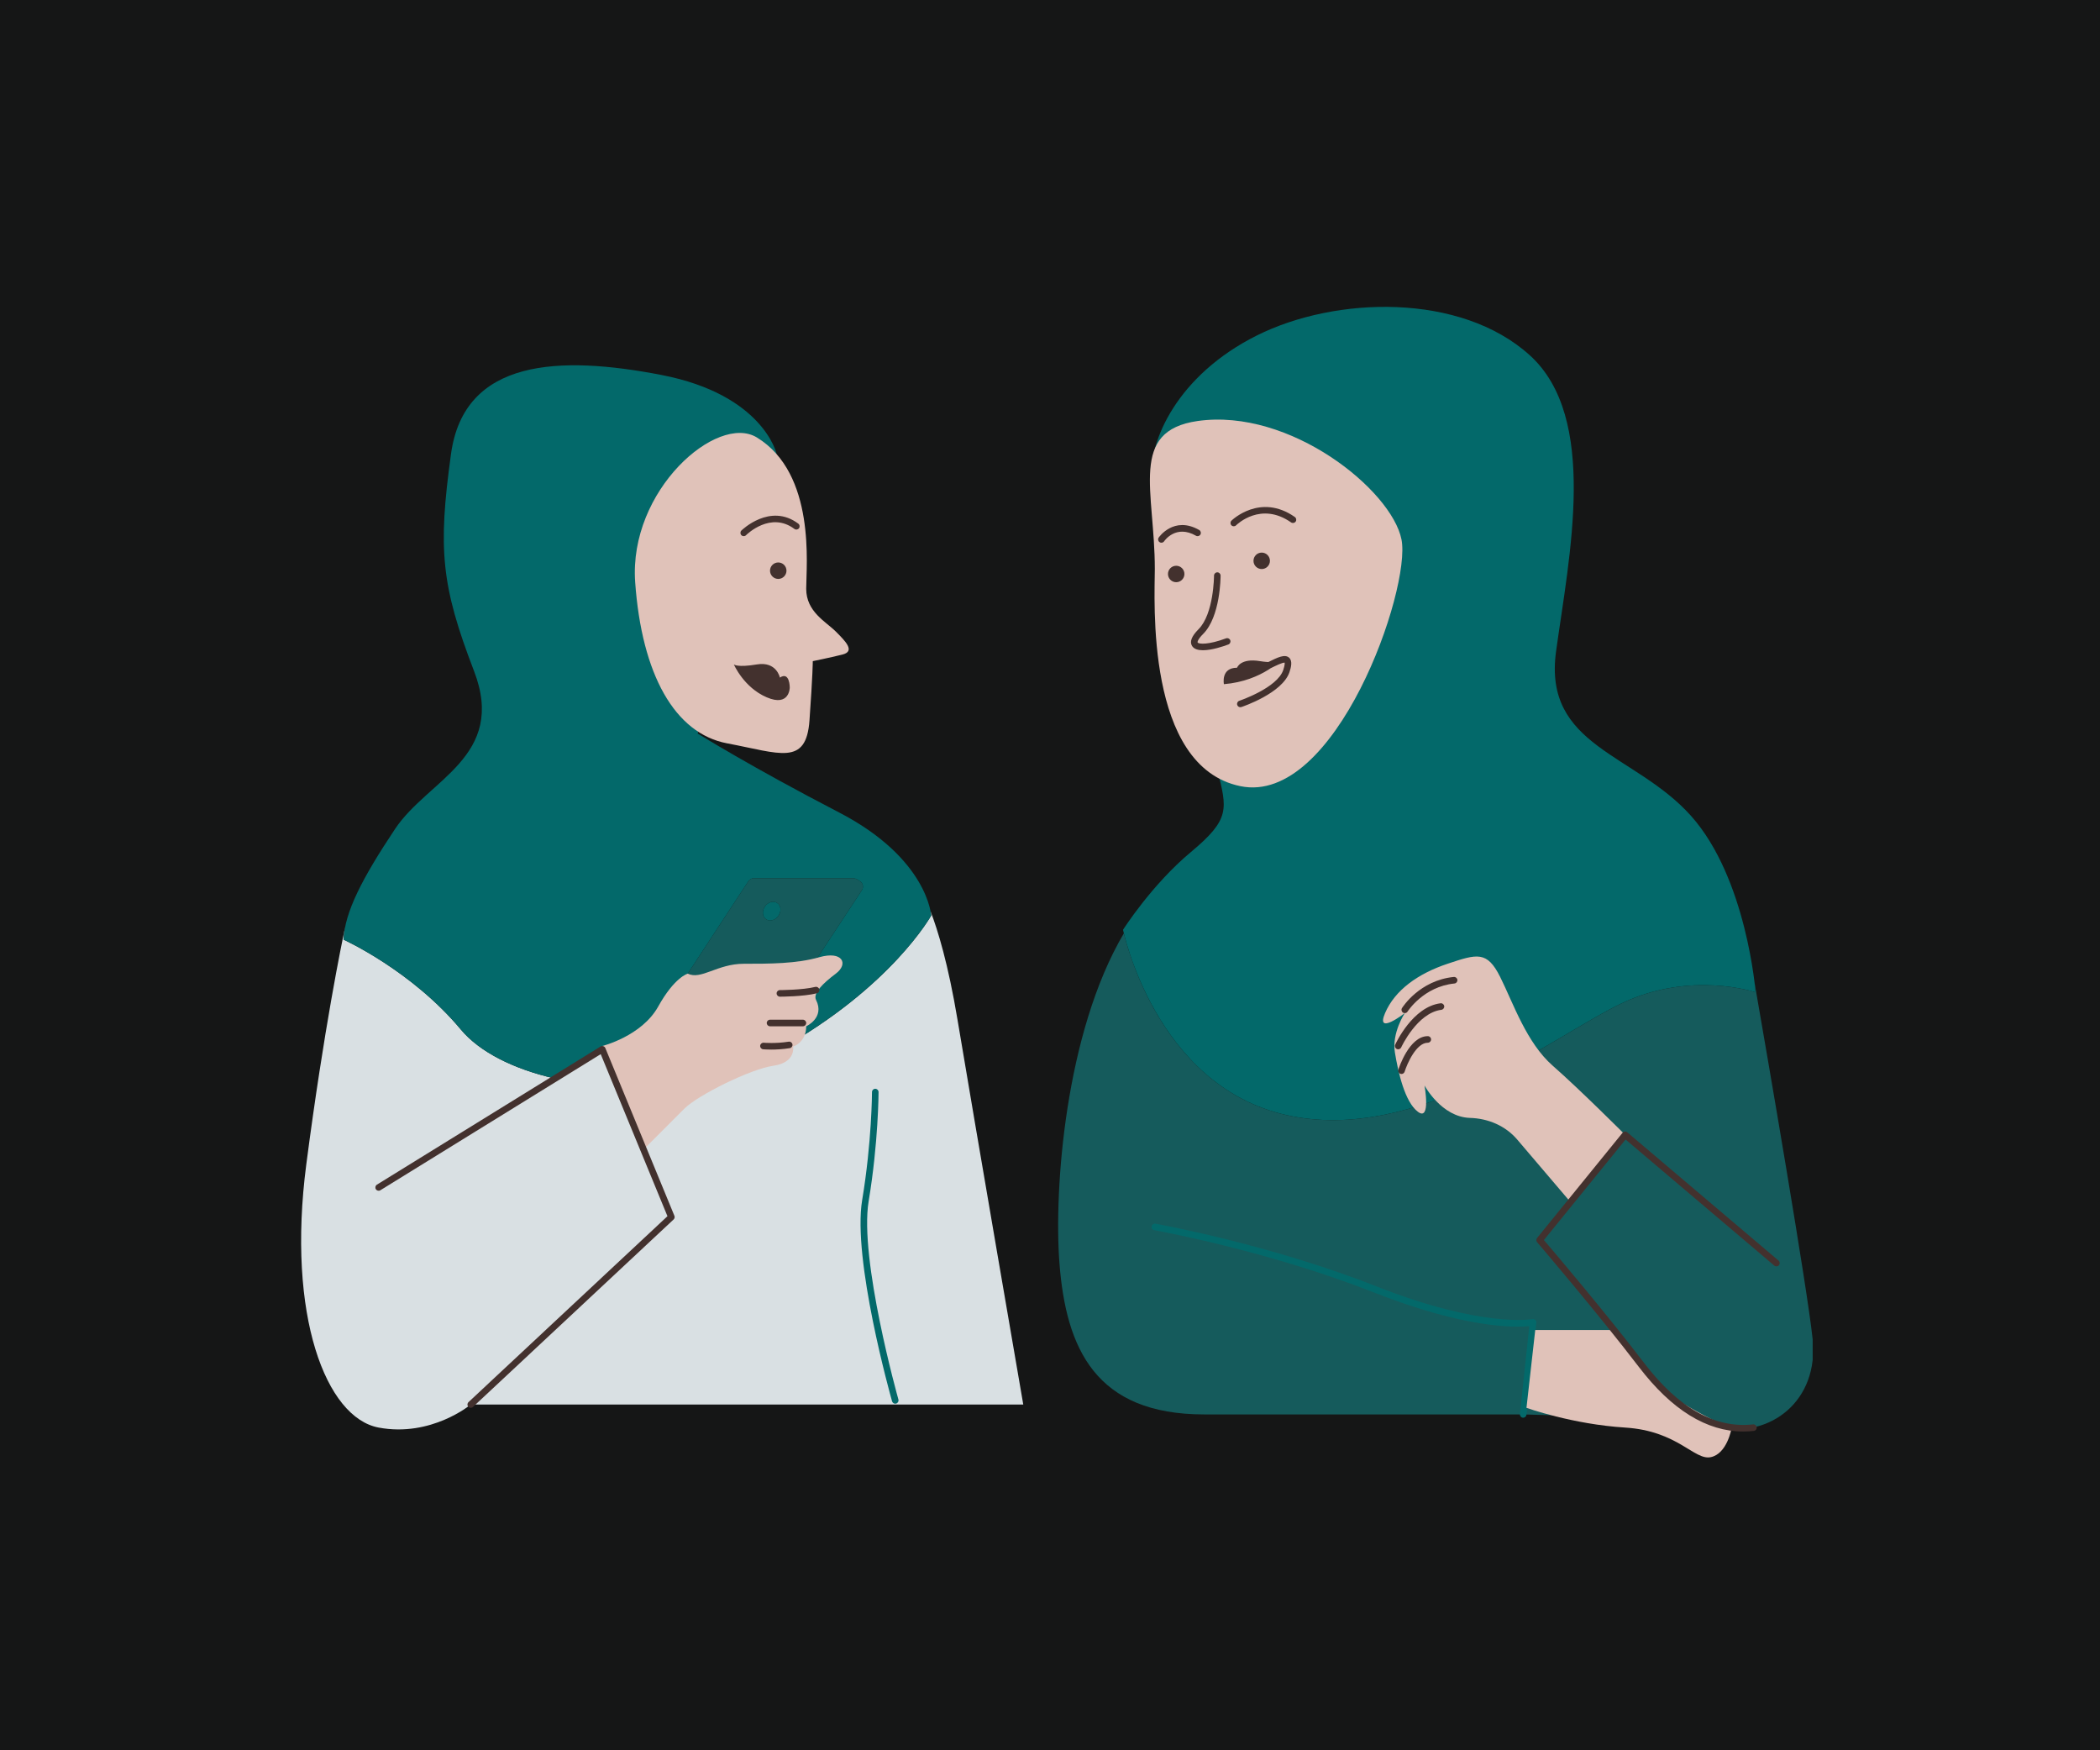
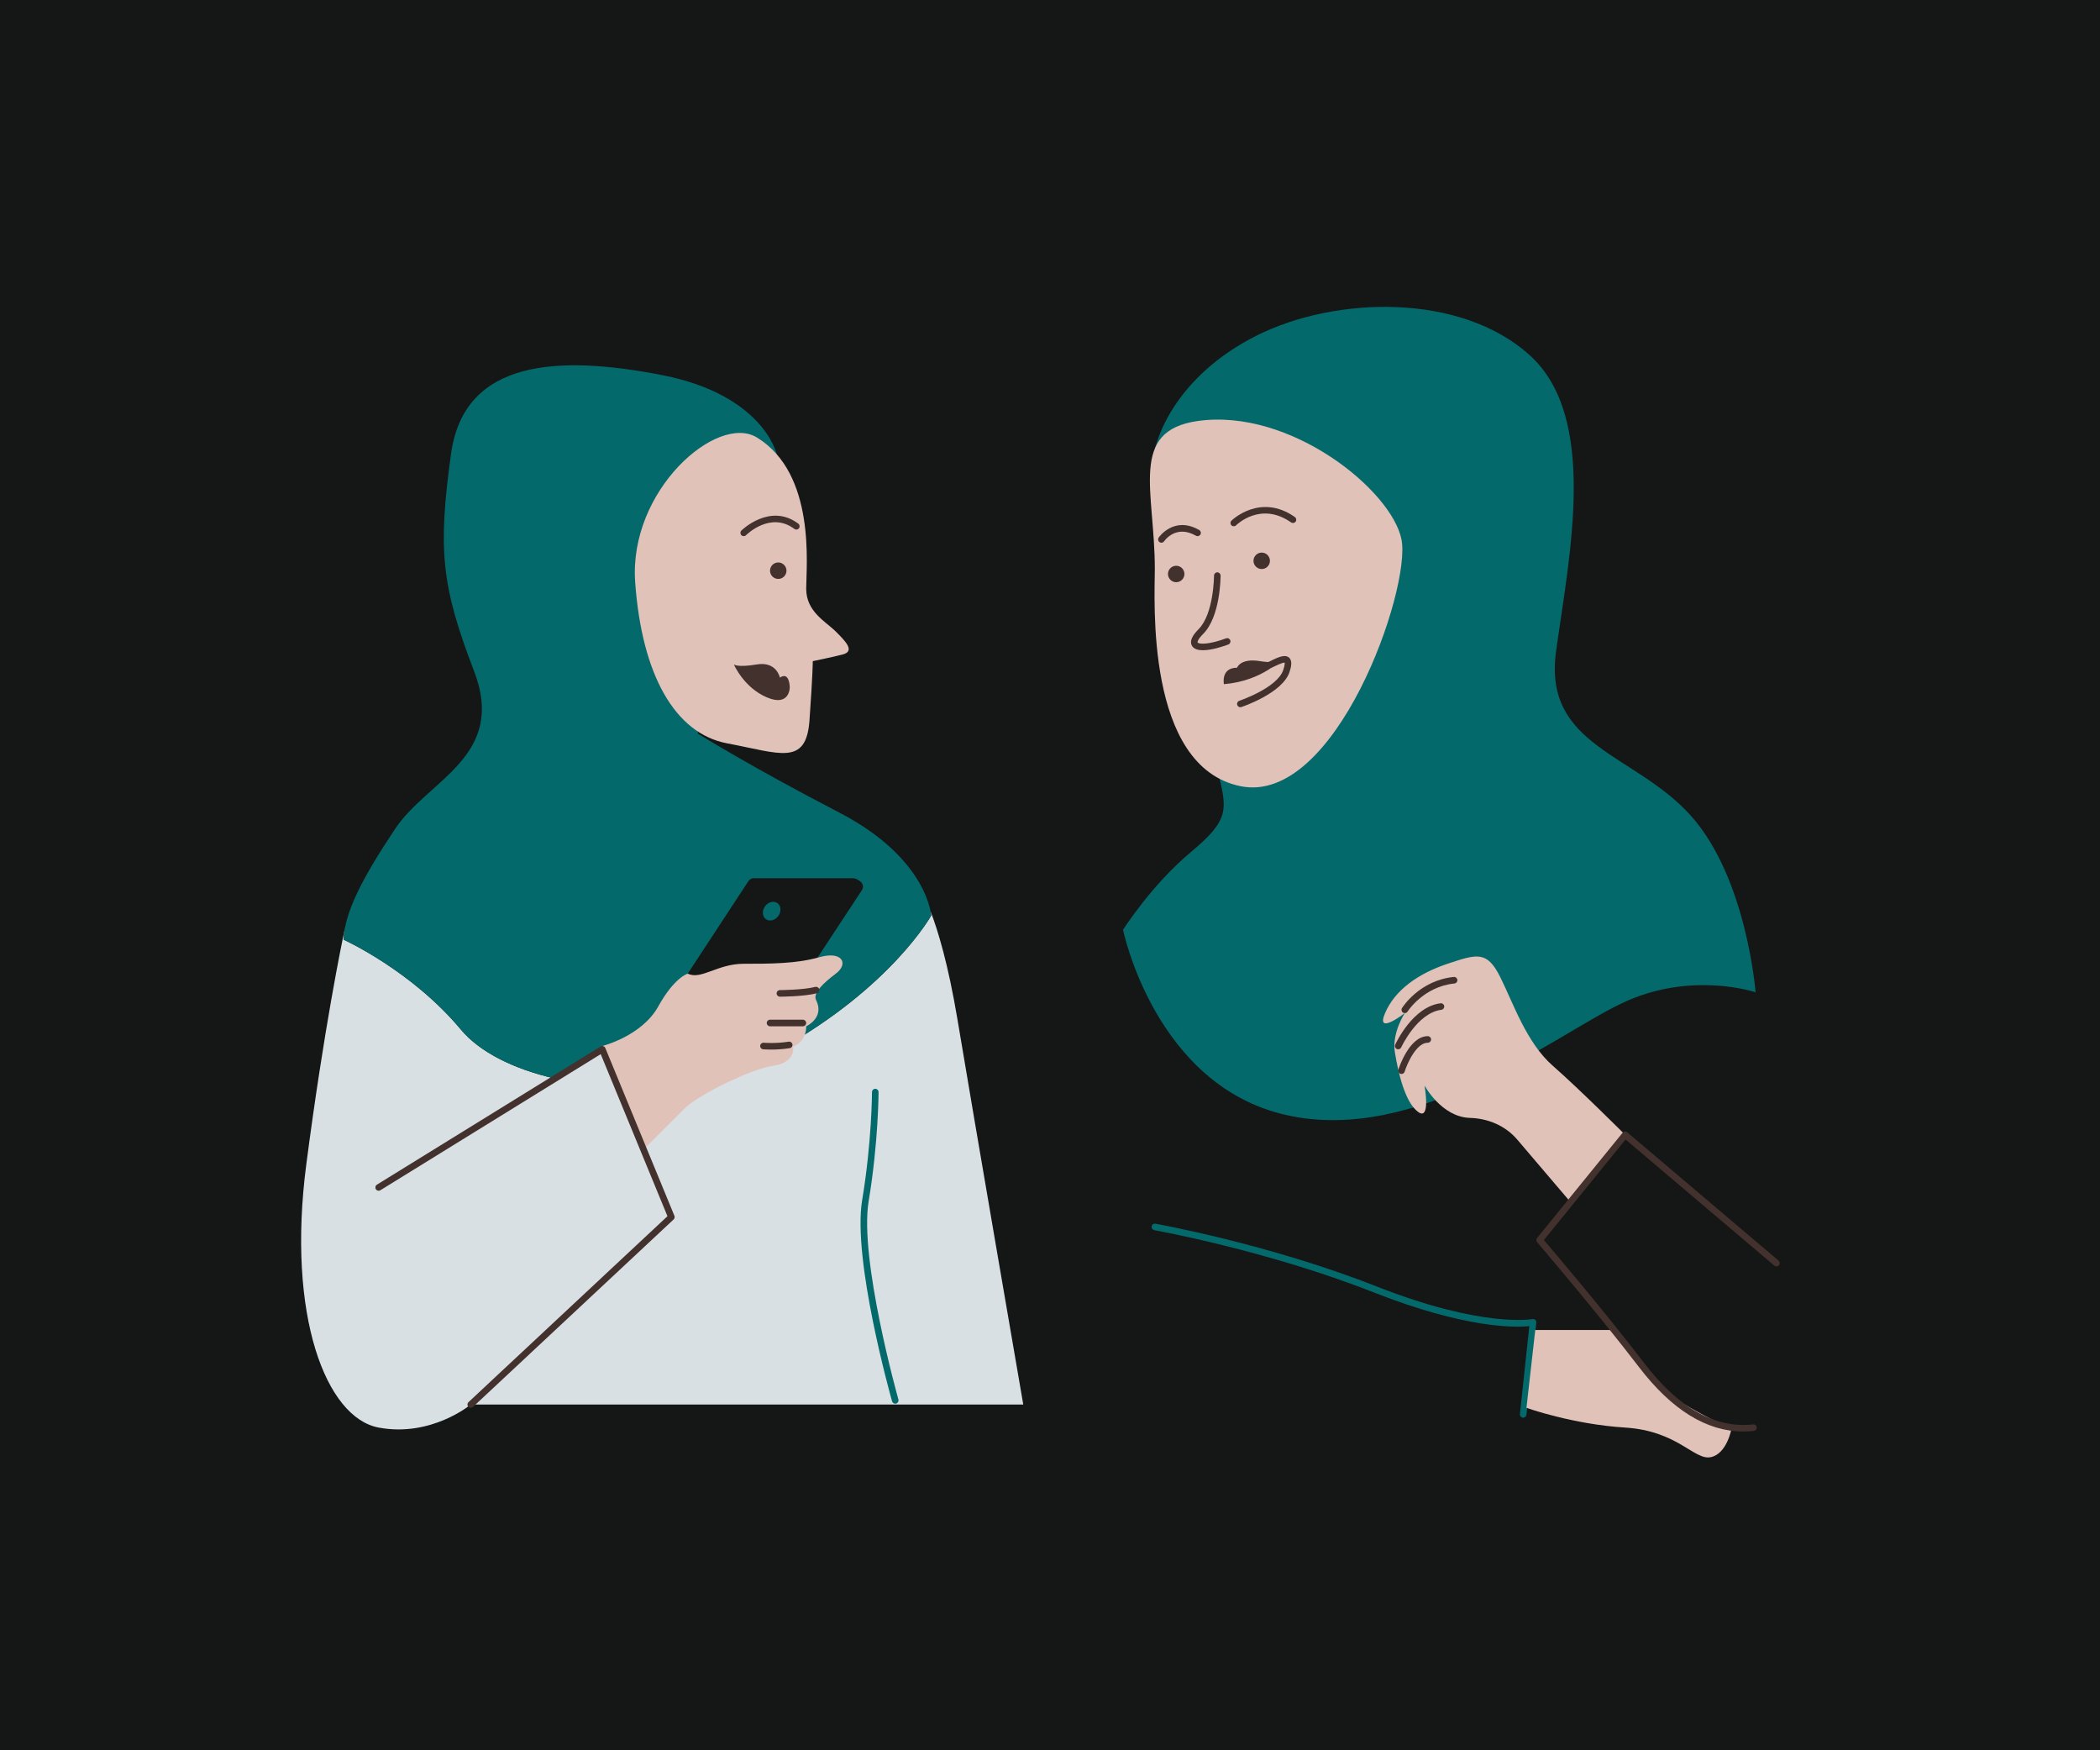
<svg xmlns="http://www.w3.org/2000/svg" version="1.0" preserveAspectRatio="xMidYMid meet" height="500" viewBox="0 0 450 375" zoomAndPan="magnify" width="600">
  <defs>
    <clipPath id="a0c0264fef">
-       <path clip-rule="nonzero" d="M 146.449 188 L 388.43 188 L 388.43 306.695 L 146.449 306.695 Z M 146.449 188" />
-     </clipPath>
+       </clipPath>
    <clipPath id="fba646a50d">
      <path clip-rule="nonzero" d="M 129 89.844 L 371.566 89.844 L 371.566 312.258 L 129 312.258 Z M 129 89.844" />
    </clipPath>
  </defs>
  <rect fill-opacity="1" height="450" y="-37.5" fill="#ffffff" width="540" x="-45" />
  <rect fill-opacity="1" height="450" y="-37.5" fill="#151616" width="540" x="-45" />
  <path fill-rule="nonzero" fill-opacity="1" d="M 219.273 300.93 L 100.875 300.93 C 100.875 300.93 92.414 307.977 81.141 305.859 C 69.863 303.75 61.406 281.898 65.633 249.48 C 69.441 220.285 73.25 201.957 73.969 198.602 C 73.781 199.543 73.656 200.449 73.621 201.32 C 73.621 201.32 88.188 207.898 98.758 220.586 C 102.723 225.344 109.957 229.008 118.715 231.027 C 121.312 229.75 129.062 224.109 129.062 224.109 C 129.062 224.109 155.207 231.473 167.121 224.812 C 191.082 211.426 199.539 196.156 199.539 196.156 C 199.539 196.156 199.52 195.832 199.406 195.254 C 200.957 199.273 203.18 206.496 205.18 218.473 C 208.699 239.613 219.273 300.93 219.273 300.93" fill="#d9e0e3" />
  <g clip-path="url(#a0c0264fef)">
-     <path fill-rule="nonzero" fill-opacity="1" d="M 166.578 193.488 C 165.785 192.926 164.594 193.242 163.918 194.199 C 163.246 195.152 163.344 196.383 164.141 196.941 C 164.934 197.504 166.125 197.184 166.797 196.23 C 167.469 195.277 167.375 194.051 166.578 193.488 Z M 184.691 190.719 L 167.824 216.355 L 146.684 209.664 L 160.371 188.789 C 160.625 188.398 161.059 188.164 161.52 188.164 L 182.738 188.164 C 183.125 188.164 183.5 188.281 183.824 188.496 L 184.309 188.82 C 184.938 189.238 185.109 190.086 184.691 190.719 Z M 368.684 305.859 C 358.109 303.75 326.395 303.043 326.395 303.043 C 326.395 303.043 281.293 303.043 258.035 303.043 C 234.777 303.043 228.434 288.949 227.023 270.625 C 225.82 254.965 228.227 221.309 240.824 199.969 C 242.039 204.953 249.98 233.133 275.652 238.906 C 303.844 245.25 332.738 221.996 347.539 214.949 C 362.34 207.898 376.199 212.602 376.199 212.602 C 376.199 212.602 376.141 211.875 375.992 210.629 C 378.867 227.18 387.25 275.77 388.414 286.836 C 389.824 300.223 379.254 307.977 368.684 305.859" fill="#155b5c" />
+     <path fill-rule="nonzero" fill-opacity="1" d="M 166.578 193.488 C 165.785 192.926 164.594 193.242 163.918 194.199 C 163.246 195.152 163.344 196.383 164.141 196.941 C 164.934 197.504 166.125 197.184 166.797 196.23 C 167.469 195.277 167.375 194.051 166.578 193.488 Z M 184.691 190.719 L 167.824 216.355 L 146.684 209.664 L 160.371 188.789 C 160.625 188.398 161.059 188.164 161.52 188.164 L 182.738 188.164 C 183.125 188.164 183.5 188.281 183.824 188.496 L 184.309 188.82 Z M 368.684 305.859 C 358.109 303.75 326.395 303.043 326.395 303.043 C 326.395 303.043 281.293 303.043 258.035 303.043 C 234.777 303.043 228.434 288.949 227.023 270.625 C 225.82 254.965 228.227 221.309 240.824 199.969 C 242.039 204.953 249.98 233.133 275.652 238.906 C 303.844 245.25 332.738 221.996 347.539 214.949 C 362.34 207.898 376.199 212.602 376.199 212.602 C 376.199 212.602 376.141 211.875 375.992 210.629 C 378.867 227.18 387.25 275.77 388.414 286.836 C 389.824 300.223 379.254 307.977 368.684 305.859" fill="#155b5c" />
  </g>
  <path fill-rule="nonzero" fill-opacity="1" d="M 166.578 193.488 C 165.785 192.926 164.594 193.242 163.918 194.199 C 163.246 195.152 163.344 196.383 164.141 196.941 C 164.934 197.504 166.125 197.184 166.797 196.23 C 167.469 195.277 167.375 194.051 166.578 193.488 Z M 184.309 188.82 L 183.824 188.496 C 183.5 188.281 183.125 188.164 182.738 188.164 L 161.52 188.164 C 161.059 188.164 160.625 188.398 160.371 188.789 L 146.684 209.664 L 167.824 216.355 L 184.691 190.719 C 185.109 190.086 184.938 189.238 184.309 188.82 Z M 199.539 196.156 C 199.539 196.156 191.082 211.426 167.121 224.812 C 155.207 231.473 129.062 224.109 129.062 224.109 C 129.062 224.109 121.312 229.75 118.715 231.027 C 109.957 229.008 102.723 225.344 98.758 220.586 C 88.188 207.898 73.621 201.32 73.621 201.32 C 73.855 195.449 77.613 188.164 84.664 177.594 C 91.711 167.023 108.625 162.09 101.578 143.77 C 94.531 125.445 93.824 117.691 96.645 97.254 C 99.461 76.816 119.902 76.109 141.75 80.34 C 163.594 84.57 166.418 97.254 166.418 97.254 L 149.5 157.156 C 149.5 157.156 160.777 164.207 179.805 174.07 C 198.836 183.938 199.539 196.156 199.539 196.156 Z M 192.027 300.715 C 192.402 300.609 192.621 300.219 192.516 299.844 C 192.43 299.543 184.074 269.734 186.141 257.348 C 188.238 244.75 188.262 234.082 188.262 233.977 C 188.262 233.586 187.945 233.27 187.559 233.27 C 187.168 233.27 186.855 233.586 186.855 233.977 C 186.855 234.082 186.828 244.641 184.75 257.117 C 182.633 269.812 190.809 298.992 191.156 300.23 C 191.246 300.539 191.527 300.742 191.836 300.742 C 191.898 300.742 191.965 300.73 192.027 300.715 Z M 327.098 303.117 L 329.211 283.383 C 329.234 283.164 329.152 282.941 328.984 282.789 C 328.82 282.641 328.594 282.578 328.375 282.617 C 328.27 282.641 317.664 284.559 294.941 275.605 C 271.883 266.523 247.824 262.219 247.586 262.176 C 247.207 262.109 246.836 262.367 246.77 262.746 C 246.703 263.133 246.957 263.496 247.34 263.566 C 247.578 263.609 271.504 267.891 294.422 276.918 C 314.039 284.645 324.648 284.434 327.711 284.125 L 325.695 302.965 C 325.652 303.355 325.934 303.699 326.32 303.742 C 326.348 303.746 326.371 303.746 326.398 303.746 C 326.754 303.746 327.059 303.477 327.098 303.117 Z M 255.215 182.531 C 263.672 175.48 262.969 173.367 260.852 164.91 C 258.738 156.453 247.461 111.348 246.758 102.891 C 246.055 94.434 252.398 80.34 269.309 71.883 C 286.223 63.422 313.004 62.719 327.805 76.109 C 342.605 89.5 336.262 119.102 333.445 139.539 C 330.625 159.977 350.359 161.387 362.34 174.777 C 374.32 188.164 376.199 212.602 376.199 212.602 C 376.199 212.602 362.34 207.898 347.539 214.949 C 332.738 221.996 303.844 245.25 275.652 238.906 C 247.461 232.566 240.652 199.207 240.652 199.207 C 240.652 199.207 246.758 189.574 255.215 182.531" fill="#03696a" />
  <g clip-path="url(#fba646a50d)">
    <path fill-rule="nonzero" fill-opacity="1" d="M 327.102 301.633 C 327.102 301.633 336.965 305.16 348.246 305.859 C 359.52 306.566 363.043 312.91 366.566 312.203 C 370.09 311.5 371.031 306.098 371.031 306.098 C 371.031 306.098 357.406 300.223 353.176 294.586 C 348.949 288.949 346.363 284.953 346.363 284.953 L 328.98 284.953 Z M 247.461 121.918 C 247.461 128.262 245.348 164.207 265.785 168.434 C 286.223 172.664 302.434 126.148 300.32 115.578 C 298.203 105.008 276.469 87.371 256.625 90.203 C 241.824 92.32 247.461 105.168 247.461 121.918 Z M 336.262 257.23 L 348.246 243.137 C 348.246 243.137 338.379 233.27 332.738 228.34 C 327.102 223.406 324.281 214.949 321.465 209.309 C 318.645 203.672 316.527 204.375 310.188 206.488 C 303.844 208.605 298.91 212.129 296.797 217.062 C 294.684 221.996 301.027 217.062 301.027 217.062 C 301.027 217.062 298.203 221.293 298.91 225.52 C 299.613 229.75 301.027 236.09 303.844 238.207 C 306.66 240.32 305.254 232.566 305.254 232.566 C 305.254 232.566 308.863 239.332 314.996 239.512 C 318.891 239.625 322.602 241.195 325.129 244.164 Z M 129.062 224.109 L 138.227 245.957 C 138.227 245.957 143.863 240.32 146.684 237.5 C 149.5 234.68 160.777 229.043 165.711 228.34 C 170.645 227.633 169.938 224.227 169.938 224.227 C 169.938 224.227 172.758 223.406 172.758 219.883 C 172.758 219.883 176.789 218.078 174.871 214.242 C 174.168 212.832 176.281 210.719 179.102 208.605 C 181.918 206.488 180.512 203.672 175.578 205.082 C 170.645 206.488 165.004 206.488 159.367 206.488 C 153.73 206.488 150.207 210.016 147.387 208.605 C 147.387 208.605 144.566 209.309 141.043 215.652 C 137.52 221.996 129.062 224.109 129.062 224.109 Z M 172.758 126.148 C 172.758 131.082 176.988 133.195 179.102 135.309 C 181.215 137.426 183.328 139.539 180.512 140.242 C 177.691 140.945 174.168 141.652 174.168 141.652 C 174.168 141.652 174.168 144.473 173.461 154.34 C 172.758 164.207 167.121 161.387 155.844 159.27 C 144.566 157.156 137.52 144.473 136.109 124.738 C 134.699 105.008 153.684 88.531 162.188 93.727 C 174.871 101.48 172.758 121.215 172.758 126.148" fill="#e0c2b9" />
  </g>
  <path fill-rule="nonzero" fill-opacity="1" d="M 301.621 216.73 C 301.656 216.676 305.039 211.379 311.668 210.715 C 312.055 210.676 312.336 210.332 312.297 209.945 C 312.258 209.559 311.906 209.27 311.527 209.312 C 304.219 210.047 300.578 215.742 300.426 215.984 C 300.223 216.312 300.32 216.75 300.652 216.957 C 300.766 217.027 300.895 217.062 301.023 217.062 C 301.258 217.062 301.488 216.945 301.621 216.73 Z M 300.258 224.402 C 300.289 224.328 303.688 217 308.863 216.352 C 309.25 216.301 309.523 215.949 309.477 215.566 C 309.426 215.18 309.074 214.902 308.691 214.953 C 302.727 215.699 299.125 223.488 298.973 223.816 C 298.812 224.172 298.969 224.59 299.324 224.754 C 299.418 224.793 299.516 224.812 299.613 224.812 C 299.883 224.812 300.137 224.66 300.258 224.402 Z M 300.992 229.609 C 301.535 227.883 303.492 223.406 305.957 223.406 C 306.348 223.406 306.66 223.09 306.66 222.699 C 306.66 222.309 306.348 221.996 305.957 221.996 C 301.965 221.996 299.738 228.891 299.648 229.18 C 299.531 229.551 299.738 229.949 300.109 230.07 C 300.18 230.09 300.25 230.102 300.32 230.102 C 300.621 230.102 300.895 229.906 300.992 229.609 Z M 169.23 224.57 C 169.613 224.512 169.875 224.148 169.812 223.762 C 169.75 223.379 169.391 223.117 169.008 223.18 C 166.199 223.629 163.684 223.41 163.66 223.406 C 163.273 223.371 162.93 223.656 162.895 224.043 C 162.859 224.434 163.145 224.777 163.535 224.812 C 163.586 224.816 164.246 224.875 165.262 224.875 C 166.301 224.875 167.715 224.812 169.23 224.57 Z M 172.758 219.176 C 172.758 218.789 172.441 218.473 172.055 218.473 L 165.004 218.473 C 164.617 218.473 164.301 218.789 164.301 219.176 C 164.301 219.566 164.617 219.883 165.004 219.883 L 172.055 219.883 C 172.441 219.883 172.758 219.566 172.758 219.176 Z M 175.043 212.812 C 175.422 212.719 175.652 212.336 175.559 211.957 C 175.461 211.582 175.078 211.352 174.703 211.445 C 172 212.117 167.168 212.129 167.121 212.129 C 166.73 212.129 166.418 212.445 166.418 212.832 C 166.418 213.223 166.73 213.539 167.121 213.539 C 167.324 213.539 172.176 213.531 175.043 212.812 Z M 375.82 306.574 C 376.207 306.531 376.484 306.18 376.441 305.797 C 376.398 305.41 376.055 305.133 375.664 305.176 C 367.543 306.094 359.691 301.676 352.328 292.043 C 344.145 281.344 333.027 268.246 330.836 265.68 L 348.336 244.141 L 380.207 271.16 C 380.504 271.414 380.949 271.375 381.199 271.082 C 381.449 270.781 381.414 270.34 381.121 270.086 L 348.699 242.602 C 348.555 242.48 348.363 242.418 348.176 242.438 C 347.988 242.453 347.816 242.547 347.695 242.695 L 329.371 265.246 C 329.156 265.512 329.164 265.891 329.387 266.148 C 329.512 266.297 342.16 281.07 351.207 292.898 C 358.223 302.07 365.727 306.703 373.551 306.703 C 374.305 306.703 375.062 306.66 375.82 306.574 Z M 101.352 301.441 L 144.344 261.273 C 144.559 261.07 144.625 260.762 144.516 260.488 L 129.715 224.547 C 129.637 224.355 129.477 224.207 129.277 224.145 C 129.082 224.078 128.867 224.105 128.691 224.215 L 80.77 253.812 C 80.438 254.02 80.336 254.453 80.539 254.785 C 80.746 255.117 81.18 255.219 81.508 255.012 L 128.727 225.852 L 143.027 260.574 L 100.391 300.41 C 100.105 300.68 100.09 301.125 100.355 301.41 C 100.496 301.559 100.684 301.633 100.875 301.633 C 101.047 301.633 101.219 301.57 101.352 301.441 Z M 249.457 115.969 C 249.559 115.82 251.988 112.332 256.273 114.777 C 256.613 114.973 257.043 114.855 257.234 114.52 C 257.43 114.18 257.312 113.75 256.973 113.555 C 251.535 110.445 248.316 115.137 248.285 115.184 C 248.07 115.508 248.156 115.941 248.48 116.16 C 248.602 116.242 248.738 116.277 248.871 116.277 C 249.098 116.277 249.32 116.172 249.457 115.969 Z M 264.875 112.551 C 265.09 112.34 270.195 107.398 276.66 111.926 C 276.98 112.148 277.418 112.07 277.641 111.75 C 277.863 111.434 277.785 110.996 277.465 110.77 C 270.023 105.559 263.938 111.492 263.879 111.555 C 263.602 111.828 263.602 112.273 263.879 112.551 C 264.016 112.688 264.199 112.758 264.379 112.758 C 264.559 112.758 264.738 112.688 264.875 112.551 Z M 166.77 120.508 C 165.797 120.508 165.004 121.297 165.004 122.27 C 165.004 123.242 165.797 124.035 166.77 124.035 C 167.738 124.035 168.531 123.242 168.531 122.27 C 168.531 121.297 167.738 120.508 166.77 120.508 Z M 252.043 121.215 C 251.07 121.215 250.281 122.004 250.281 122.977 C 250.281 123.949 251.07 124.738 252.043 124.738 C 253.016 124.738 253.805 123.949 253.805 122.977 C 253.805 122.004 253.016 121.215 252.043 121.215 Z M 270.367 118.395 C 269.395 118.395 268.605 119.184 268.605 120.156 C 268.605 121.129 269.395 121.918 270.367 121.918 C 271.34 121.918 272.129 121.129 272.129 120.156 C 272.129 119.184 271.34 118.395 270.367 118.395 Z M 263.215 138.082 C 263.578 137.949 263.766 137.539 263.629 137.176 C 263.488 136.812 263.086 136.629 262.723 136.766 C 258.977 138.168 256.879 138.031 256.637 137.652 C 256.582 137.57 256.625 137.012 257.828 135.809 C 261.516 132.121 261.555 123.684 261.555 123.328 C 261.555 122.941 261.242 122.621 260.852 122.621 C 260.465 122.621 260.148 122.941 260.148 123.328 C 260.148 123.41 260.109 131.531 256.832 134.809 C 255.336 136.305 254.871 137.52 255.453 138.418 C 255.879 139.078 256.75 139.316 257.77 139.316 C 259.723 139.316 262.227 138.453 263.215 138.082 Z M 266.012 151.484 C 266.367 151.363 274.82 148.5 276.32 143.988 C 276.684 142.906 276.996 141.574 276.219 140.895 C 275.297 140.094 273.738 140.871 271.766 141.852 C 271.379 142.043 270.984 142.242 270.598 142.426 C 270.242 142.59 270.094 143.008 270.258 143.363 C 270.426 143.715 270.844 143.867 271.195 143.699 C 271.594 143.512 272 143.312 272.395 143.113 C 273.309 142.66 274.832 141.914 275.281 141.973 C 275.305 142.094 275.332 142.492 274.984 143.543 C 273.703 147.387 265.645 150.121 265.562 150.145 C 265.195 150.27 264.996 150.668 265.121 151.035 C 265.215 151.332 265.492 151.52 265.785 151.52 C 265.859 151.52 265.934 151.508 266.012 151.484 Z M 274.949 140.945 C 274.949 140.945 274.242 142.355 270.016 141.652 C 265.785 140.945 265.082 143.062 265.082 143.062 C 261.555 143.062 262.266 146.586 262.266 146.586 C 270.719 145.883 274.949 140.945 274.949 140.945 Z M 157.254 142.355 C 157.254 142.355 159.367 147.289 164.301 149.402 C 169.234 151.52 169.234 147.289 169.234 147.289 C 169.234 147.289 159.367 144.473 157.254 142.355 Z M 157.254 142.355 C 157.254 142.355 161.48 146.586 169.234 147.289 C 169.234 147.289 169.234 143.77 167.121 145.176 C 167.121 145.176 166.418 141.652 162.188 142.355 C 157.961 143.062 157.254 142.355 157.254 142.355 Z M 159.367 114.871 C 159.188 114.871 159.004 114.805 158.867 114.664 C 158.594 114.387 158.594 113.941 158.867 113.668 C 158.93 113.609 165.012 107.648 171.066 112.195 C 171.379 112.43 171.441 112.871 171.207 113.18 C 170.977 113.492 170.535 113.555 170.223 113.32 C 165.148 109.52 160.078 114.453 159.867 114.664 C 159.73 114.805 159.547 114.871 159.367 114.871" fill="#43312e" />
</svg>